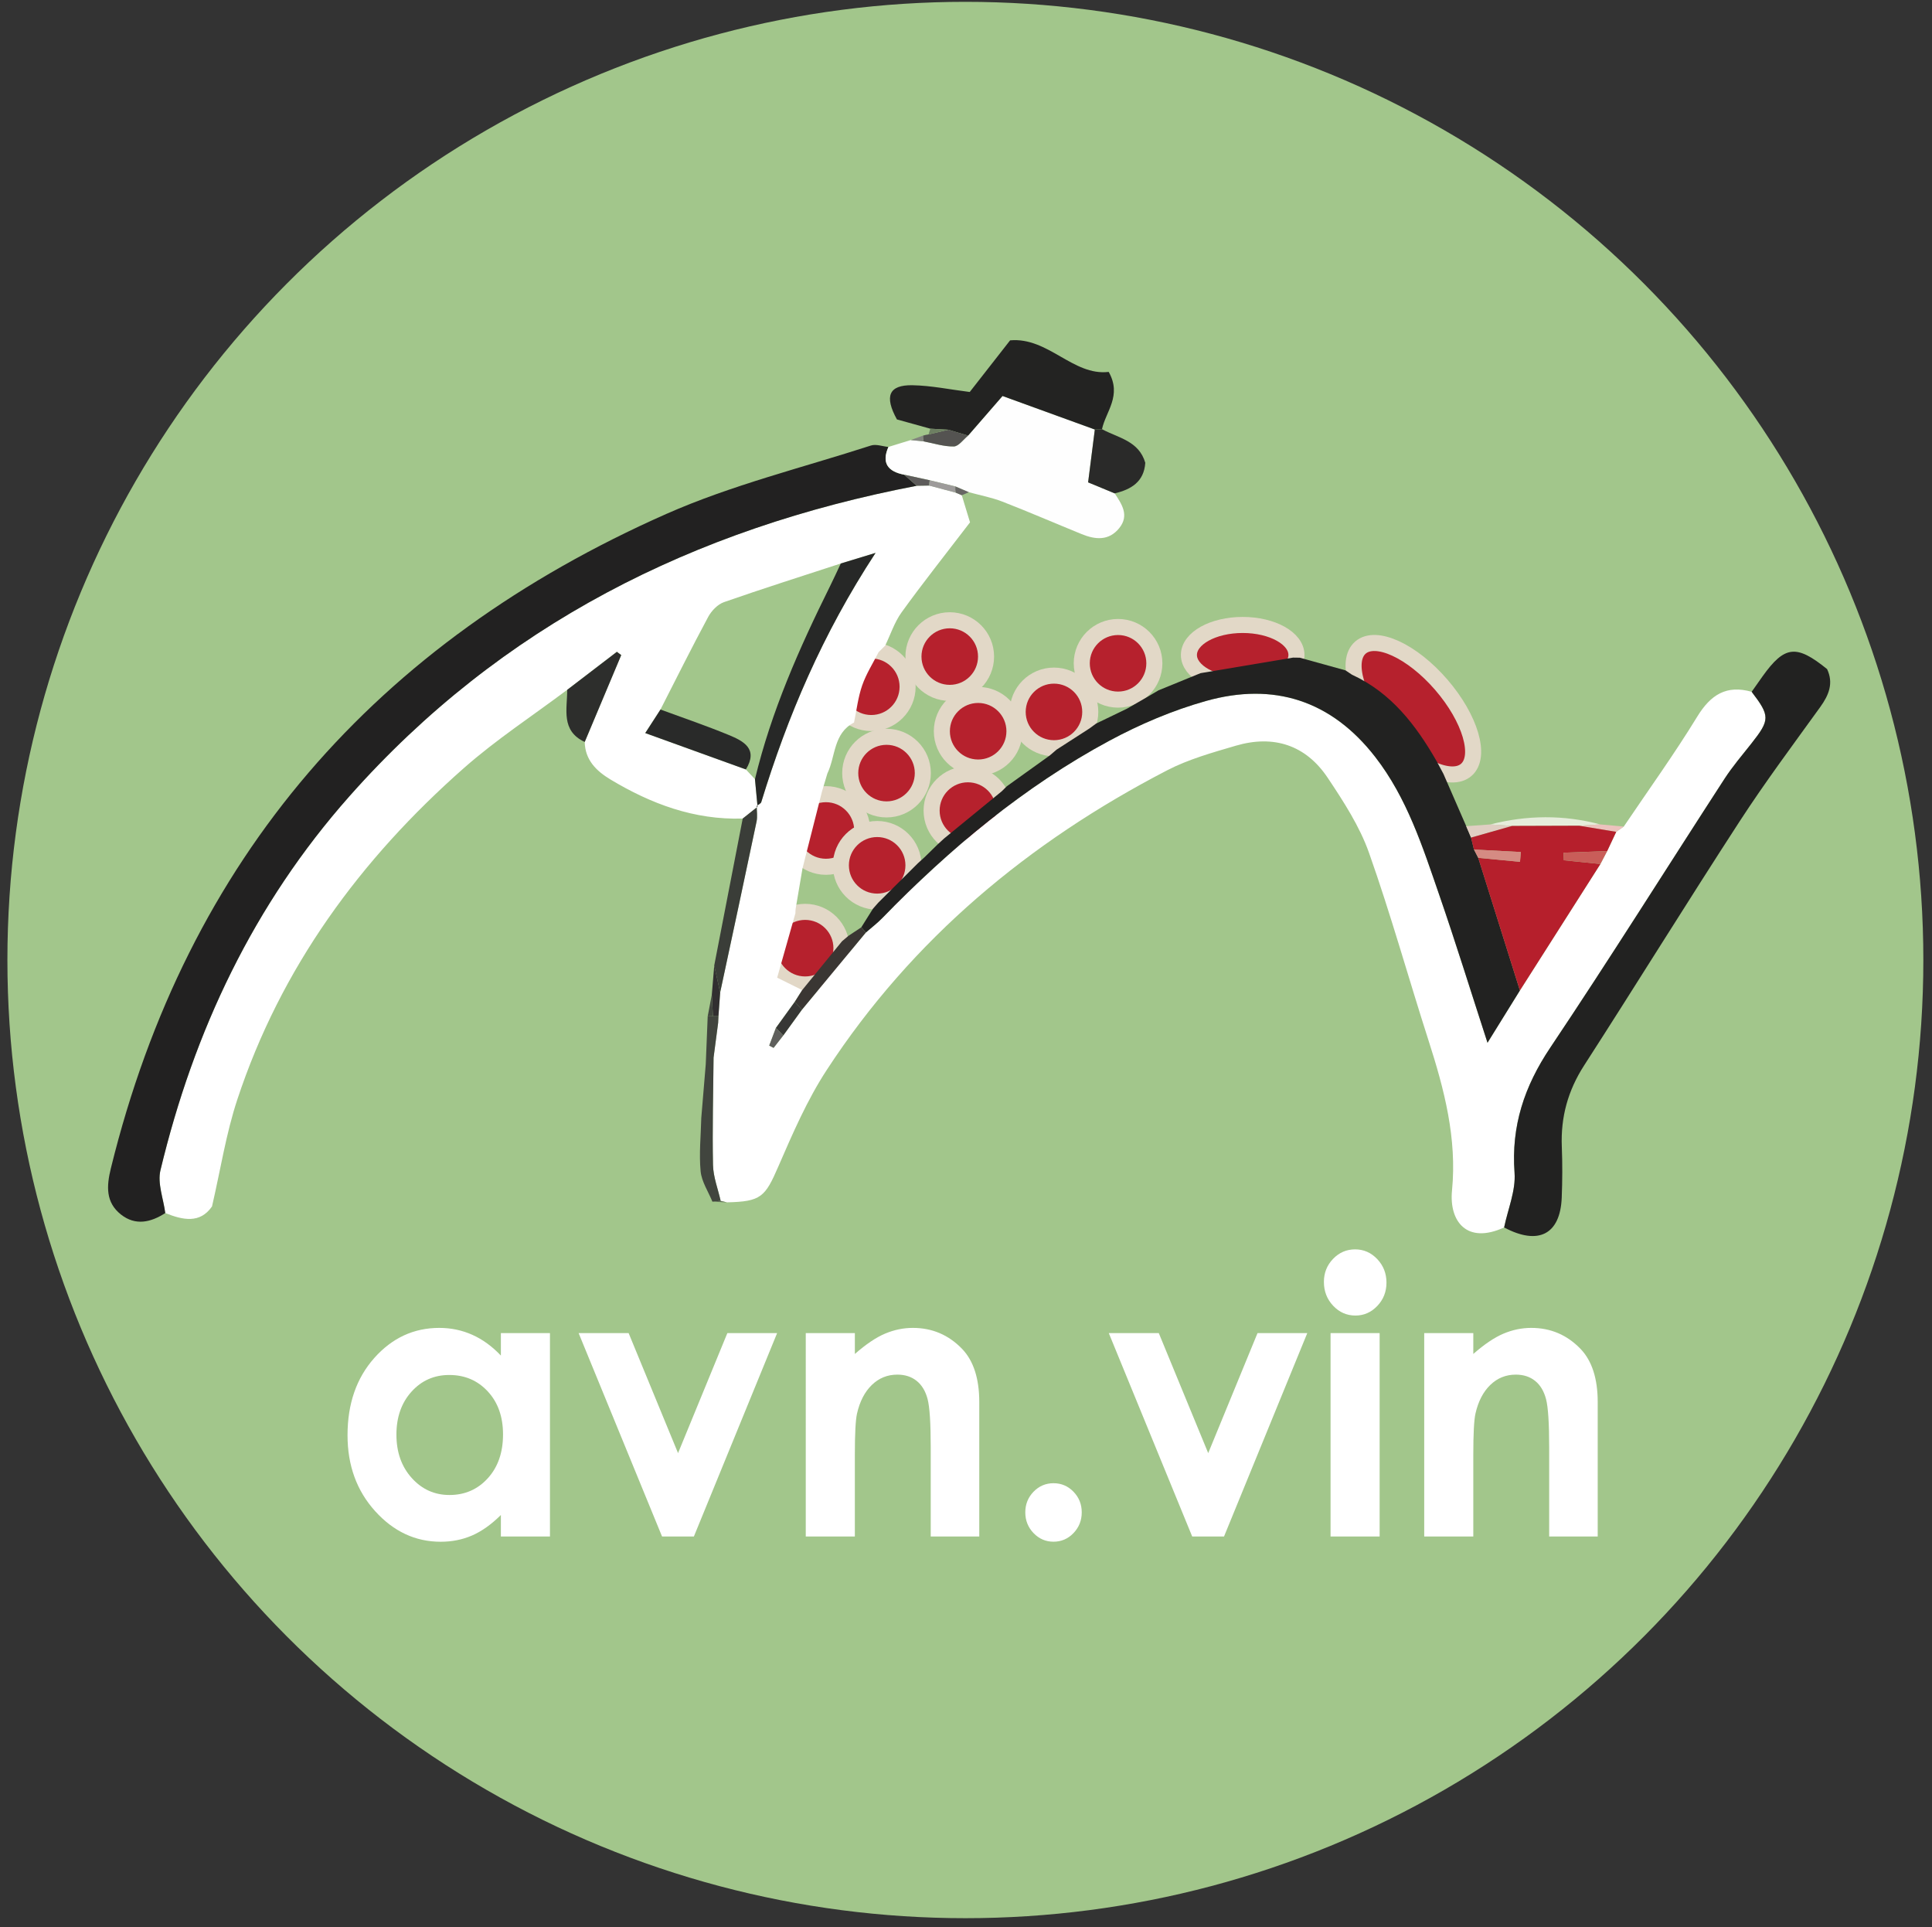
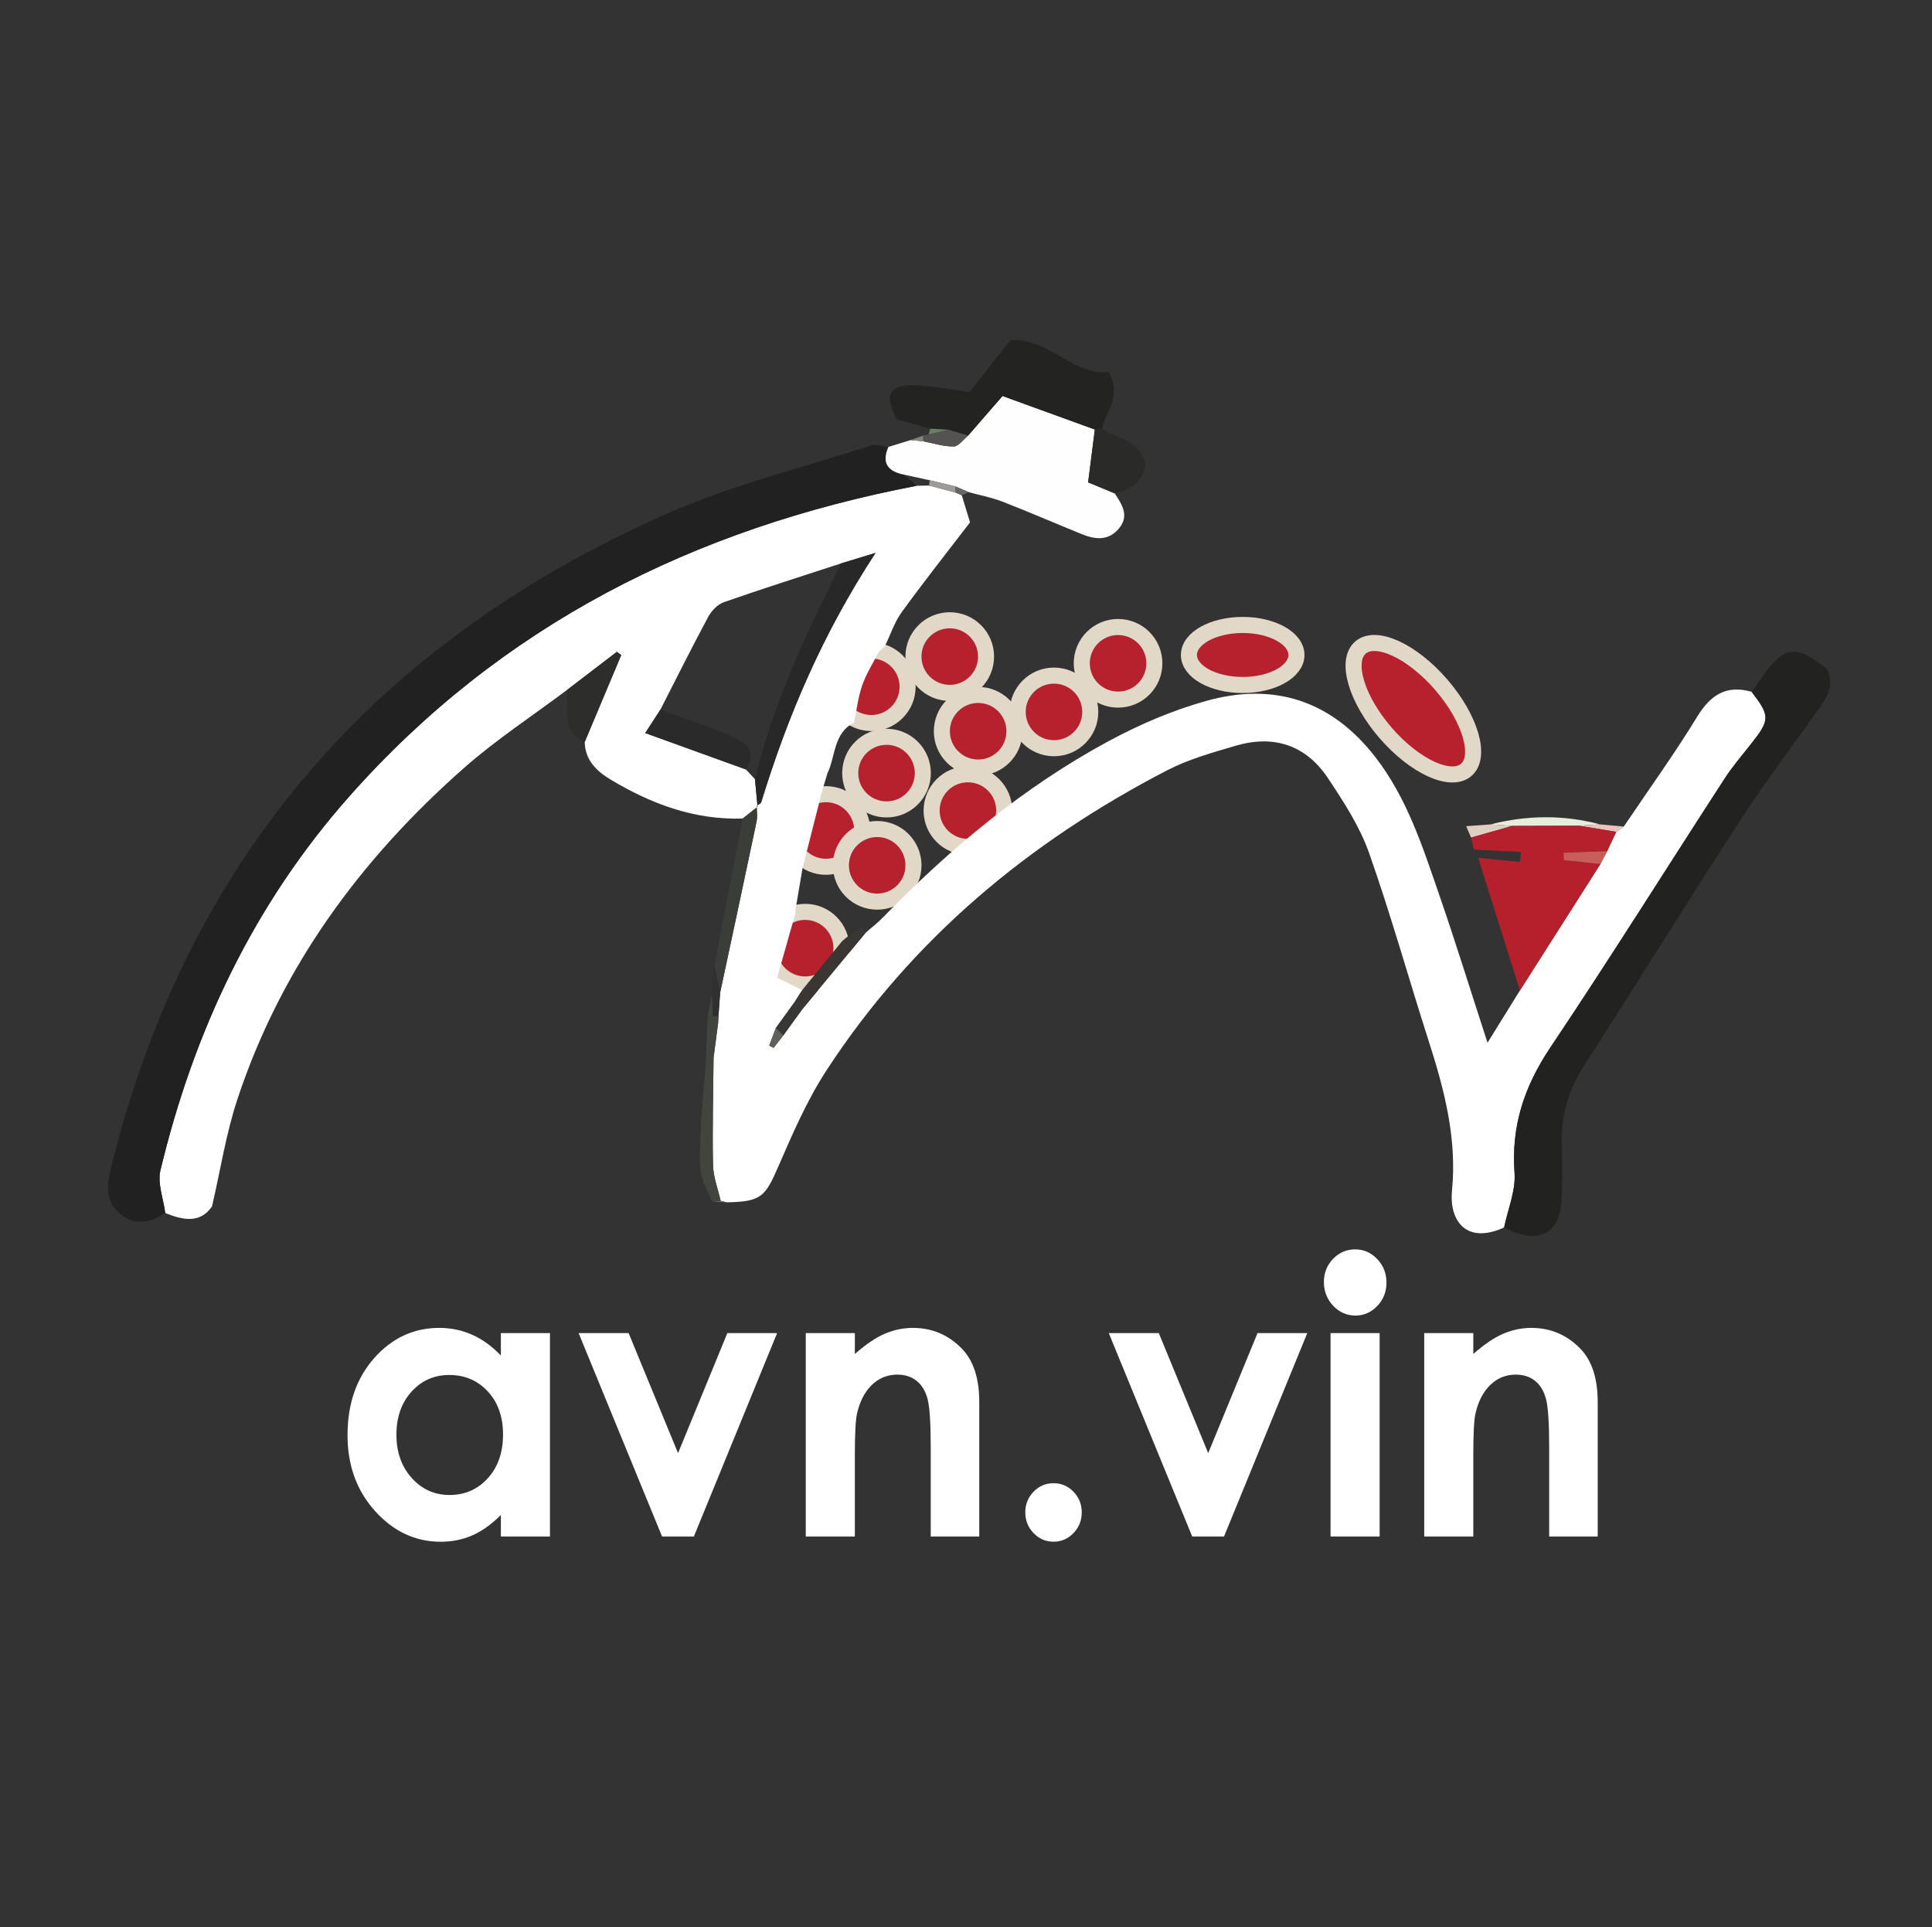
<svg xmlns="http://www.w3.org/2000/svg" version="1.1" x="0px" y="0px" width="120.334px" height="120px" viewBox="0 0 120.334 120" enable-background="new 0 0 120.334 120" xml:space="preserve">
  <rect x="0" y="0" width="120.334" height="120" fill="#333333" stroke="none" />
  <g id="Calque_2">
</g>
  <g id="Calque_1">
    <g id="Calque_3">
	</g>
    <g>
-       <circle fill="#A2C68B" cx="60.128" cy="59.781" r="59.667" />
      <circle fill="#B6212D" stroke="#E2D8C7" stroke-miterlimit="10" cx="55.217" cy="48.142" r="2.261" />
      <circle fill="#B6212D" stroke="#E2D8C7" stroke-miterlimit="10" cx="54.269" cy="42.764" r="2.261" />
      <circle fill="#B6212D" stroke="#E2D8C7" stroke-miterlimit="10" cx="60.286" cy="50.476" r="2.261" />
      <circle fill="#B6212D" stroke="#E2D8C7" stroke-miterlimit="10" cx="60.924" cy="45.535" r="2.261" />
      <circle fill="#B6212D" stroke="#E2D8C7" stroke-miterlimit="10" cx="59.155" cy="40.886" r="2.261" />
      <circle fill="#B6212D" stroke="#E2D8C7" stroke-miterlimit="10" cx="65.646" cy="44.332" r="2.261" />
      <circle fill="#B6212D" stroke="#E2D8C7" stroke-miterlimit="10" cx="69.638" cy="41.305" r="2.261" />
      <ellipse fill="#B6212D" stroke="#E2D8C7" stroke-miterlimit="10" cx="77.4" cy="40.786" rx="3.349" ry="1.869" />
      <ellipse transform="matrix(0.756 -0.654 0.654 0.756 -7.385 68.384)" fill="#B6212D" stroke="#E2D8C7" stroke-miterlimit="10" cx="88.06" cy="44.101" rx="2.293" ry="5.037" />
      <circle fill="#B6212D" stroke="#E2D8C7" stroke-miterlimit="10" cx="50.149" cy="59.044" r="2.261" />
      <circle fill="#B6212D" stroke="#E2D8C7" stroke-miterlimit="10" cx="51.443" cy="51.715" r="2.261" />
      <circle fill="#B6212D" stroke="#E2D8C7" stroke-miterlimit="10" cx="54.634" cy="53.885" r="2.261" />
      <g>
        <g>
          <path fill="#FFFFFF" d="M93.684,76.435c-2.335,1.072-3.433-0.393-3.246-2.3c0.318-3.238-0.48-6.288-1.457-9.325      c-1.253-3.897-2.347-7.847-3.712-11.703c-0.585-1.653-1.584-3.19-2.568-4.665c-1.366-2.05-3.371-2.698-5.728-2.006      c-1.452,0.427-2.944,0.841-4.277,1.532c-8.607,4.459-15.872,10.495-21.204,18.662c-1.218,1.865-2.122,3.954-3.014,6.009      c-0.825,1.903-1.078,2.187-3.201,2.232c-0.13-0.03-0.261-0.06-0.391-0.09c-0.167-0.745-0.461-1.488-0.477-2.236      c-0.047-2.227,0.016-4.457,0.035-6.686c0.095-0.723,0.19-1.447,0.285-2.17c0.006-0.137,0.012-0.275,0.019-0.412      c0.035-0.491,0.071-0.983,0.106-1.474c0.759-3.547,1.522-7.092,2.267-10.642c0.066-0.312,0.009-0.65,0.01-0.977      c0.098-0.079,0.254-0.14,0.285-0.239c1.639-5.34,3.797-10.446,7.118-15.516c-0.98,0.299-1.573,0.479-2.165,0.66      c-2.428,0.794-4.865,1.564-7.276,2.407c-0.39,0.136-0.777,0.536-0.98,0.913c-1.026,1.907-1.99,3.846-2.976,5.774      c-0.263,0.407-0.527,0.814-0.948,1.465c2.25,0.813,4.258,1.539,6.267,2.265c0.189,0.203,0.378,0.405,0.567,0.608      c0.054,0.572,0.108,1.144,0.162,1.716c-0.308,0.245-0.617,0.49-0.925,0.735c-3.012,0.094-5.705-0.91-8.237-2.432      c-0.874-0.526-1.581-1.209-1.604-2.339c0.758-1.803,1.516-3.606,2.274-5.409c-0.09-0.068-0.181-0.136-0.271-0.204      c-1.031,0.789-2.062,1.579-3.094,2.368c-2.15,1.614-4.418,3.095-6.429,4.868c-6.447,5.681-11.41,12.433-14.124,20.665      c-0.697,2.114-1.038,4.345-1.57,6.639c-0.748,1.078-1.811,0.853-2.912,0.409c-0.114-0.892-0.496-1.849-0.3-2.666      c2.082-8.683,5.815-16.568,11.77-23.289c9.453-10.668,21.48-16.681,35.333-19.333c0.26-0.004,0.519-0.008,0.779-0.013      c0.548,0.146,1.095,0.291,1.643,0.437c0.129,0.055,0.257,0.11,0.386,0.165c0.198,0.649,0.395,1.298,0.514,1.689      c-1.572,2.054-2.955,3.796-4.257,5.597c-0.447,0.618-0.691,1.383-1.028,2.08c-0.136,0.135-0.273,0.27-0.409,0.405      c-0.348,0.688-0.771,1.349-1.022,2.07c-0.258,0.741-0.347,1.541-0.509,2.315c-1.295,0.668-1.141,2.095-1.659,3.17      c-0.111,0.371-0.222,0.741-0.333,1.112c-0.369,1.455-0.738,2.91-1.107,4.365c-0.038,0.152-0.076,0.304-0.114,0.456      c-0.14,0.826-0.28,1.652-0.42,2.478c-0.013,0.096-0.018,0.193-0.017,0.291c-0.373,1.317-0.746,2.634-1.137,4.015      c0.669,0.331,1.113,0.552,1.558,0.772c-0.153,0.243-0.306,0.486-0.459,0.729c-0.392,0.542-0.785,1.085-1.177,1.627      c-0.139,0.366-0.277,0.733-0.416,1.099c0.091,0.048,0.181,0.096,0.272,0.144c0.201-0.258,0.402-0.516,0.603-0.773      c0.387-0.535,0.774-1.069,1.161-1.604c1.327-1.602,2.655-3.204,3.982-4.806c0.341-0.297,0.704-0.571,1.018-0.894      c4.216-4.331,8.821-8.182,14.158-11.053c1.899-1.022,3.935-1.889,6.008-2.471c4.222-1.185,7.811-0.037,10.546,3.49      c1.98,2.553,2.946,5.582,3.978,8.569c1.024,2.963,1.951,5.959,3.012,9.224c0.777-1.254,1.398-2.255,2.018-3.255      c1.671-2.625,3.343-5.251,5.014-7.876c0.14-0.268,0.28-0.536,0.421-0.804c0.188-0.399,0.376-0.798,0.563-1.198      c0.158-0.11,0.315-0.22,0.472-0.33c1.534-2.275,3.143-4.505,4.574-6.843c0.837-1.368,1.819-1.991,3.389-1.549      c1.152,1.507,1.147,1.746-0.014,3.218c-0.571,0.724-1.176,1.429-1.677,2.201c-3.621,5.581-7.154,11.221-10.856,16.747      c-1.613,2.408-2.436,4.876-2.221,7.786C94.415,74.144,93.918,75.3,93.684,76.435z" />
          <path fill="#222121" d="M57.097,30.251c-13.853,2.652-25.88,8.665-35.333,19.333c-5.955,6.72-9.688,14.606-11.77,23.289      c-0.196,0.818,0.186,1.774,0.3,2.666c-0.902,0.584-1.86,0.801-2.759,0.092c-0.957-0.756-0.905-1.759-0.629-2.881      c4.753-19.341,16.538-32.759,34.589-40.744c4.081-1.805,8.484-2.882,12.75-4.262c0.321-0.104,0.726,0.053,1.092,0.089      c-0.445,1.011-0.023,1.532,0.976,1.727C56.573,29.789,56.835,30.02,57.097,30.251z" />
-           <path fill="#222221" d="M94.667,61.679c-0.62,1.001-1.241,2.001-2.018,3.255c-1.061-3.264-1.988-6.261-3.012-9.224      c-1.032-2.987-1.998-6.015-3.978-8.569c-2.735-3.527-6.324-4.675-10.546-3.49c-2.073,0.582-4.108,1.449-6.008,2.471      c-5.337,2.872-9.943,6.722-14.158,11.053c-0.314,0.323-0.678,0.597-1.018,0.894c-0.094-0.109-0.188-0.217-0.282-0.326      c0.24-0.383,0.48-0.766,0.72-1.15c0.111-0.126,0.221-0.252,0.332-0.378c0.823-0.819,1.645-1.637,2.468-2.456      c0.136-0.123,0.271-0.246,0.407-0.369c0.271-0.265,0.542-0.53,0.813-0.795c0.14-0.128,0.279-0.256,0.419-0.384      c1.197-0.98,2.394-1.96,3.591-2.94c0.105-0.104,0.21-0.208,0.315-0.311c0.892-0.639,1.783-1.278,2.675-1.918      c0.14-0.12,0.281-0.24,0.421-0.361c0.684-0.441,1.368-0.882,2.053-1.323c0.137-0.101,0.274-0.201,0.411-0.302      c0.641-0.309,1.283-0.618,1.924-0.927c0.412-0.238,0.824-0.475,1.236-0.713c0.241-0.143,0.483-0.285,0.724-0.428      c0.873-0.357,1.745-0.714,2.618-1.07c1.922-0.323,3.845-0.646,5.767-0.969c0.138,0.002,0.275,0.004,0.413,0.006      c0.949,0.262,1.897,0.525,2.846,0.787c0.135,0.09,0.27,0.18,0.405,0.271c2.447,1.123,3.984,3.138,5.278,5.39      c0.14,0.262,0.281,0.525,0.421,0.787c0.473,1.085,0.945,2.169,1.418,3.254c0.102,0.237,0.203,0.475,0.305,0.712      c0.06,0.247,0.119,0.495,0.179,0.742c0.089,0.173,0.178,0.345,0.267,0.518C92.936,56.173,93.801,58.926,94.667,61.679z" />
          <path fill="#222221" d="M93.684,76.435c0.233-1.136,0.731-2.291,0.649-3.404c-0.215-2.911,0.608-5.378,2.221-7.786      c3.702-5.526,7.235-11.166,10.856-16.747c0.501-0.772,1.105-1.477,1.677-2.201c1.161-1.472,1.167-1.711,0.014-3.218      c0.228-0.324,0.454-0.649,0.685-0.971c1.37-1.909,2.101-1.993,4.014-0.442c0.412,0.872,0.114,1.611-0.426,2.36      c-1.698,2.355-3.439,4.686-5.02,7.119c-3.274,5.038-6.433,10.151-9.688,15.202c-1.008,1.564-1.462,3.217-1.389,5.057      c0.042,1.056,0.037,2.116-0.005,3.173C97.181,76.874,95.815,77.571,93.684,76.435z" />
          <path fill="#FEFEFE" d="M56.311,29.558c-0.999-0.195-1.421-0.716-0.976-1.727c0.463-0.143,0.926-0.286,1.389-0.428      c0.268,0.027,0.535,0.055,0.803,0.082c0.628,0.118,1.257,0.329,1.882,0.315c0.301-0.007,0.593-0.437,0.889-0.675      c0.677-0.779,1.354-1.558,2.144-2.467c1.922,0.698,3.835,1.393,5.749,2.088c-0.134,1.054-0.267,2.107-0.418,3.291      c0.476,0.197,1.066,0.441,1.656,0.685c0.439,0.674,0.922,1.364,0.288,2.158c-0.647,0.81-1.49,0.729-2.341,0.382      c-1.65-0.672-3.285-1.381-4.945-2.026c-0.67-0.26-1.389-0.394-2.086-0.585c-0.281-0.121-0.562-0.241-0.843-0.362      c-0.531-0.128-1.062-0.255-1.593-0.383C57.377,29.791,56.844,29.675,56.311,29.558z" />
          <path fill="#232322" d="M68.191,26.747c-1.913-0.695-3.827-1.39-5.749-2.088c-0.79,0.909-1.467,1.688-2.144,2.467      c-0.409-0.122-0.818-0.244-1.228-0.366c-0.376-0.022-0.751-0.044-1.127-0.065c-0.69-0.191-1.38-0.383-2.079-0.577      c-0.792-1.44-0.511-2.153,0.962-2.129c1.172,0.02,2.341,0.267,3.574,0.421c0.796-1.018,1.596-2.041,2.514-3.216      c2.376-0.214,3.919,2.23,6.142,1.965c0.834,1.485-0.183,2.465-0.419,3.567C68.49,26.733,68.341,26.74,68.191,26.747z" />
          <path fill="#2A2A29" d="M68.191,26.747c0.149-0.007,0.299-0.014,0.448-0.02c1.009,0.543,2.299,0.725,2.695,2.092      c-0.08,1.182-0.875,1.659-1.905,1.904c-0.59-0.244-1.18-0.489-1.656-0.685C67.924,28.854,68.058,27.8,68.191,26.747z" />
          <path fill="#2D2E2C" d="M35.328,42.958c1.031-0.789,2.062-1.579,3.094-2.368c0.09,0.068,0.181,0.136,0.271,0.204      c-0.758,1.803-1.516,3.606-2.274,5.409C34.918,45.503,35.333,44.16,35.328,42.958z" />
          <path fill="#3A3D38" d="M46.26,50.973c0.308-0.245,0.617-0.49,0.925-0.735c0,0-0.053-0.053-0.053-0.053      c0,0.326,0.056,0.664-0.01,0.977c-0.745,3.55-1.508,7.095-2.267,10.642c-0.123-0.559-0.246-1.119-0.37-1.678      C45.077,57.075,45.668,54.024,46.26,50.973z" />
          <path fill="#41453E" d="M44.749,63.278c-0.006,0.137-0.012,0.275-0.019,0.412c-0.095,0.723-0.19,1.447-0.285,2.17      c-0.02,2.229-0.082,4.459-0.035,6.686c0.016,0.748,0.31,1.491,0.477,2.236c-0.172,0.016-0.343,0.032-0.515,0.047      c-0.257-0.63-0.672-1.244-0.734-1.893c-0.104-1.094,0.015-2.21,0.041-3.317c0.093-1.118,0.186-2.235,0.279-3.353      c0.04-0.995,0.081-1.99,0.121-2.986c0.108-0.001,0.217-0.001,0.325-0.001l0.172,0L44.749,63.278z" />
          <path fill="#E6EDDB" d="M92.817,51.339c2.284-0.582,4.568-0.612,6.852-0.002c-0.437,0.027-0.874,0.055-1.311,0.082      c-1.392,0.004-2.784,0.009-4.176,0.013C93.727,51.401,93.272,51.37,92.817,51.339z" />
          <path fill="#545351" d="M59.071,26.76c0.409,0.122,0.818,0.244,1.228,0.366c-0.296,0.238-0.588,0.668-0.889,0.675      c-0.625,0.014-1.254-0.197-1.882-0.315c-0.031-0.119-0.044-0.239-0.036-0.361c0.113-0.034,0.227-0.058,0.344-0.073      C58.247,26.954,58.659,26.857,59.071,26.76z" />
          <path fill="#E0CEC2" d="M92.817,51.339c0.455,0.031,0.91,0.062,1.365,0.093c-0.853,0.242-1.705,0.485-2.558,0.727      c-0.102-0.237-0.203-0.475-0.305-0.712C91.818,51.411,92.318,51.375,92.817,51.339z" />
          <path fill="#464B43" d="M43.958,66.268c-0.093,1.118-0.186,2.235-0.279,3.353C43.772,68.503,43.865,67.386,43.958,66.268z" />
          <path fill="#312F30" d="M44.749,63.278l-0.172,0.003l-0.172,0c-0.023-0.445-0.047-0.891-0.07-1.336      c0.05-0.606,0.1-1.213,0.151-1.819c0.123,0.559,0.246,1.119,0.37,1.678C44.819,62.295,44.784,62.787,44.749,63.278z" />
          <path fill="#ECC2BD" d="M98.357,51.419c0.437-0.027,0.874-0.055,1.311-0.082c0.49,0.045,0.979,0.09,1.469,0.134      c-0.157,0.11-0.315,0.22-0.472,0.33C99.896,51.674,99.127,51.546,98.357,51.419z" />
          <path fill="#6D7F62" d="M59.071,26.76c-0.412,0.097-0.824,0.194-1.236,0.291c0.035-0.119,0.071-0.238,0.109-0.356      C58.32,26.716,58.696,26.738,59.071,26.76z" />
          <path fill="#41463E" d="M44.335,61.945c0.023,0.445,0.047,0.891,0.07,1.336c-0.108,0-0.217,0.001-0.325,0.001      C44.165,62.837,44.25,62.391,44.335,61.945z" />
          <path fill="#DFC4B6" d="M91.666,44.632c-0.243-0.293-0.487-0.586-0.73-0.879C91.179,44.046,91.423,44.339,91.666,44.632z" />
          <path fill="#DFC4B5" d="M88.947,41.764c-0.321-0.234-0.643-0.468-0.964-0.702C88.304,41.296,88.626,41.53,88.947,41.764z" />
          <path fill="#626F59" d="M44.372,74.83c0.172-0.016,0.343-0.032,0.515-0.047c0.13,0.03,0.261,0.06,0.391,0.09      C44.976,74.858,44.674,74.844,44.372,74.83z" />
          <path fill="#E3EBD6" d="M92.079,45.422c-0.139-0.272-0.277-0.545-0.416-0.817C91.802,44.877,91.941,45.149,92.079,45.422z" />
          <path fill="#82847E" d="M57.492,27.124c-0.007,0.122,0.005,0.243,0.036,0.361c-0.268-0.027-0.535-0.055-0.803-0.082      C56.98,27.31,57.236,27.217,57.492,27.124z" />
          <path fill="#676664" d="M59.502,30.29c0.281,0.121,0.562,0.241,0.843,0.362c-0.147,0.062-0.294,0.125-0.442,0.187      c-0.129-0.055-0.257-0.11-0.386-0.165C59.497,30.547,59.492,30.419,59.502,30.29z" />
          <path fill="#DEC9B7" d="M87.315,40.822c-0.272-0.189-0.544-0.378-0.816-0.567C86.771,40.444,87.043,40.633,87.315,40.822z" />
          <path fill="#B61F2C" d="M98.357,51.419c0.769,0.127,1.539,0.255,2.308,0.382c-0.188,0.399-0.376,0.798-0.563,1.198      c-0.906,0.034-1.813,0.067-2.719,0.101c0.007,0.157,0.014,0.314,0.02,0.47c0.759,0.078,1.519,0.155,2.278,0.233      c-1.671,2.625-3.343,5.251-5.014,7.876c-0.866-2.753-1.732-5.506-2.598-8.26c0.868,0.082,1.736,0.165,2.604,0.247      c0.017-0.203,0.034-0.407,0.051-0.61c-0.974-0.052-1.948-0.104-2.922-0.155c-0.06-0.247-0.119-0.495-0.179-0.742      c0.853-0.242,1.705-0.485,2.558-0.727C95.574,51.428,96.966,51.424,98.357,51.419z" />
          <path fill="#272827" d="M47.023,48.522c1.013-4.221,2.759-8.157,4.678-12.025c0.231-0.465,0.446-0.938,0.668-1.408      c0.592-0.181,1.185-0.361,2.165-0.66c-3.321,5.071-5.479,10.177-7.118,15.516c-0.031,0.1-0.187,0.16-0.285,0.239      c0,0,0.053,0.053,0.053,0.053C47.131,49.666,47.077,49.094,47.023,48.522z" />
          <path fill="#292A29" d="M41.138,44.184c1.419,0.523,2.854,1.008,4.251,1.584c0.924,0.381,1.854,0.865,1.068,2.146      c-2.008-0.726-4.017-1.452-6.267-2.265C40.611,44.998,40.874,44.591,41.138,44.184z" />
          <path fill="#3A3633" d="M52.839,58.28c0.269-0.178,0.538-0.357,0.807-0.535c0.094,0.109,0.188,0.217,0.282,0.326      c-1.327,1.602-2.655,3.204-3.982,4.806c-0.148-0.164-0.295-0.329-0.443-0.493c0.153-0.243,0.306-0.486,0.459-0.729      c0.828-1.014,1.655-2.027,2.483-3.041C52.577,58.502,52.708,58.391,52.839,58.28z" />
          <path fill="#C95D59" d="M99.681,53.803c-0.759-0.078-1.519-0.155-2.278-0.233c-0.007-0.157-0.014-0.314-0.02-0.47      c0.906-0.034,1.813-0.067,2.719-0.101C99.962,53.267,99.822,53.535,99.681,53.803z" />
          <path fill="#373735" d="M49.504,62.383c0.148,0.164,0.295,0.329,0.443,0.493c-0.387,0.535-0.774,1.069-1.161,1.604      c-0.153-0.157-0.305-0.313-0.458-0.47C48.719,63.468,49.111,62.925,49.504,62.383z" />
-           <path fill="#5E5C5B" d="M56.311,29.558c0.533,0.116,1.065,0.233,1.598,0.349c-0.021,0.109-0.032,0.219-0.034,0.33      c-0.26,0.004-0.519,0.008-0.779,0.013C56.835,30.02,56.573,29.789,56.311,29.558z" />
          <path fill="#9D9B9A" d="M57.875,30.238c0.002-0.111,0.013-0.221,0.034-0.33c0.531,0.128,1.062,0.255,1.593,0.383      c-0.01,0.129-0.005,0.257,0.016,0.384C58.97,30.529,58.423,30.384,57.875,30.238z" />
          <path fill="#464B43" d="M44.445,65.861c0.095-0.723,0.19-1.447,0.285-2.17C44.635,64.414,44.54,65.137,44.445,65.861z" />
          <path fill="#5F5F5C" d="M48.327,64.01c0.153,0.157,0.305,0.313,0.458,0.47c-0.201,0.258-0.402,0.516-0.603,0.773      c-0.091-0.048-0.181-0.096-0.272-0.144C48.049,64.743,48.188,64.376,48.327,64.01z" />
-           <path fill="#D58B83" d="M91.803,52.902c0.974,0.052,1.948,0.104,2.922,0.155c-0.017,0.203-0.034,0.407-0.051,0.61      c-0.868-0.082-1.736-0.165-2.604-0.247C91.981,53.247,91.892,53.074,91.803,52.902z" />
          <path fill="#DEEBD5" d="M61.867,47.781c0.271-0.201,0.542-0.402,0.813-0.602C62.409,47.379,62.138,47.58,61.867,47.781z" />
        </g>
      </g>
      <g>
        <path fill="#FFFFFF" d="M31.197,83.015h3.057v12.665h-3.057v-1.338c-0.597,0.59-1.195,1.015-1.795,1.275     c-0.6,0.26-1.251,0.39-1.952,0.39c-1.573,0-2.934-0.634-4.082-1.903c-1.148-1.269-1.722-2.846-1.722-4.732     c0-1.956,0.556-3.558,1.666-4.808c1.111-1.249,2.461-1.874,4.049-1.874c0.731,0,1.416,0.144,2.058,0.431     c0.641,0.287,1.234,0.718,1.778,1.292V83.015z M27.983,85.622c-0.945,0-1.73,0.348-2.355,1.042     c-0.625,0.695-0.937,1.585-0.937,2.672c0,1.094,0.318,1.994,0.954,2.701c0.636,0.706,1.419,1.059,2.349,1.059     c0.96,0,1.756-0.347,2.388-1.042c0.632-0.694,0.949-1.604,0.949-2.73c0-1.102-0.316-1.994-0.949-2.677     C29.75,85.964,28.95,85.622,27.983,85.622z" />
        <path fill="#FFFFFF" d="M36.04,83.015h3.114l3.078,7.473l3.071-7.473h3.099l-5.184,12.665h-1.982L36.04,83.015z" />
        <path fill="#FFFFFF" d="M50.188,83.015h3.057v1.298c0.693-0.607,1.321-1.03,1.884-1.267c0.563-0.237,1.139-0.356,1.728-0.356     c1.207,0,2.232,0.438,3.075,1.315c0.708,0.745,1.062,1.847,1.062,3.306v8.369H57.97v-5.546c0-1.512-0.065-2.515-0.195-3.011     c-0.13-0.496-0.358-0.874-0.682-1.134c-0.324-0.26-0.724-0.389-1.201-0.389c-0.618,0-1.149,0.215-1.592,0.645     c-0.443,0.43-0.75,1.025-0.922,1.785c-0.089,0.396-0.134,1.252-0.134,2.57v5.081h-3.057V83.015z" />
        <path fill="#FFFFFF" d="M65.618,92.362c0.485,0,0.9,0.176,1.243,0.529c0.343,0.353,0.515,0.782,0.515,1.286     c0,0.505-0.172,0.935-0.515,1.292c-0.343,0.357-0.758,0.535-1.243,0.535c-0.485,0-0.9-0.179-1.243-0.535     c-0.343-0.357-0.515-0.788-0.515-1.292c0-0.504,0.172-0.933,0.515-1.286C64.718,92.538,65.133,92.362,65.618,92.362z" />
        <path fill="#FFFFFF" d="M69.061,83.015h3.114l3.078,7.473l3.071-7.473h3.099l-5.185,12.665h-1.982L69.061,83.015z" />
        <path fill="#FFFFFF" d="M84.402,77.8c0.536,0,0.995,0.202,1.379,0.605c0.383,0.404,0.575,0.893,0.575,1.467     c0,0.566-0.19,1.05-0.57,1.449c-0.38,0.4-0.834,0.6-1.362,0.6c-0.543,0-1.007-0.204-1.39-0.611     c-0.383-0.407-0.575-0.902-0.575-1.484c0-0.559,0.19-1.036,0.569-1.432C83.408,77.998,83.866,77.8,84.402,77.8z M82.873,83.015     h3.057v12.665h-3.057V83.015z" />
        <path fill="#FFFFFF" d="M88.707,83.015h3.057v1.298c0.693-0.607,1.321-1.03,1.884-1.267c0.563-0.237,1.139-0.356,1.728-0.356     c1.208,0,2.232,0.438,3.075,1.315c0.708,0.745,1.062,1.847,1.062,3.306v8.369H96.49v-5.546c0-1.512-0.065-2.515-0.196-3.011     c-0.13-0.496-0.357-0.874-0.681-1.134c-0.324-0.26-0.724-0.389-1.201-0.389c-0.618,0-1.149,0.215-1.592,0.645     s-0.751,1.025-0.922,1.785c-0.089,0.396-0.134,1.252-0.134,2.57v5.081h-3.057V83.015z" />
      </g>
    </g>
  </g>
</svg>